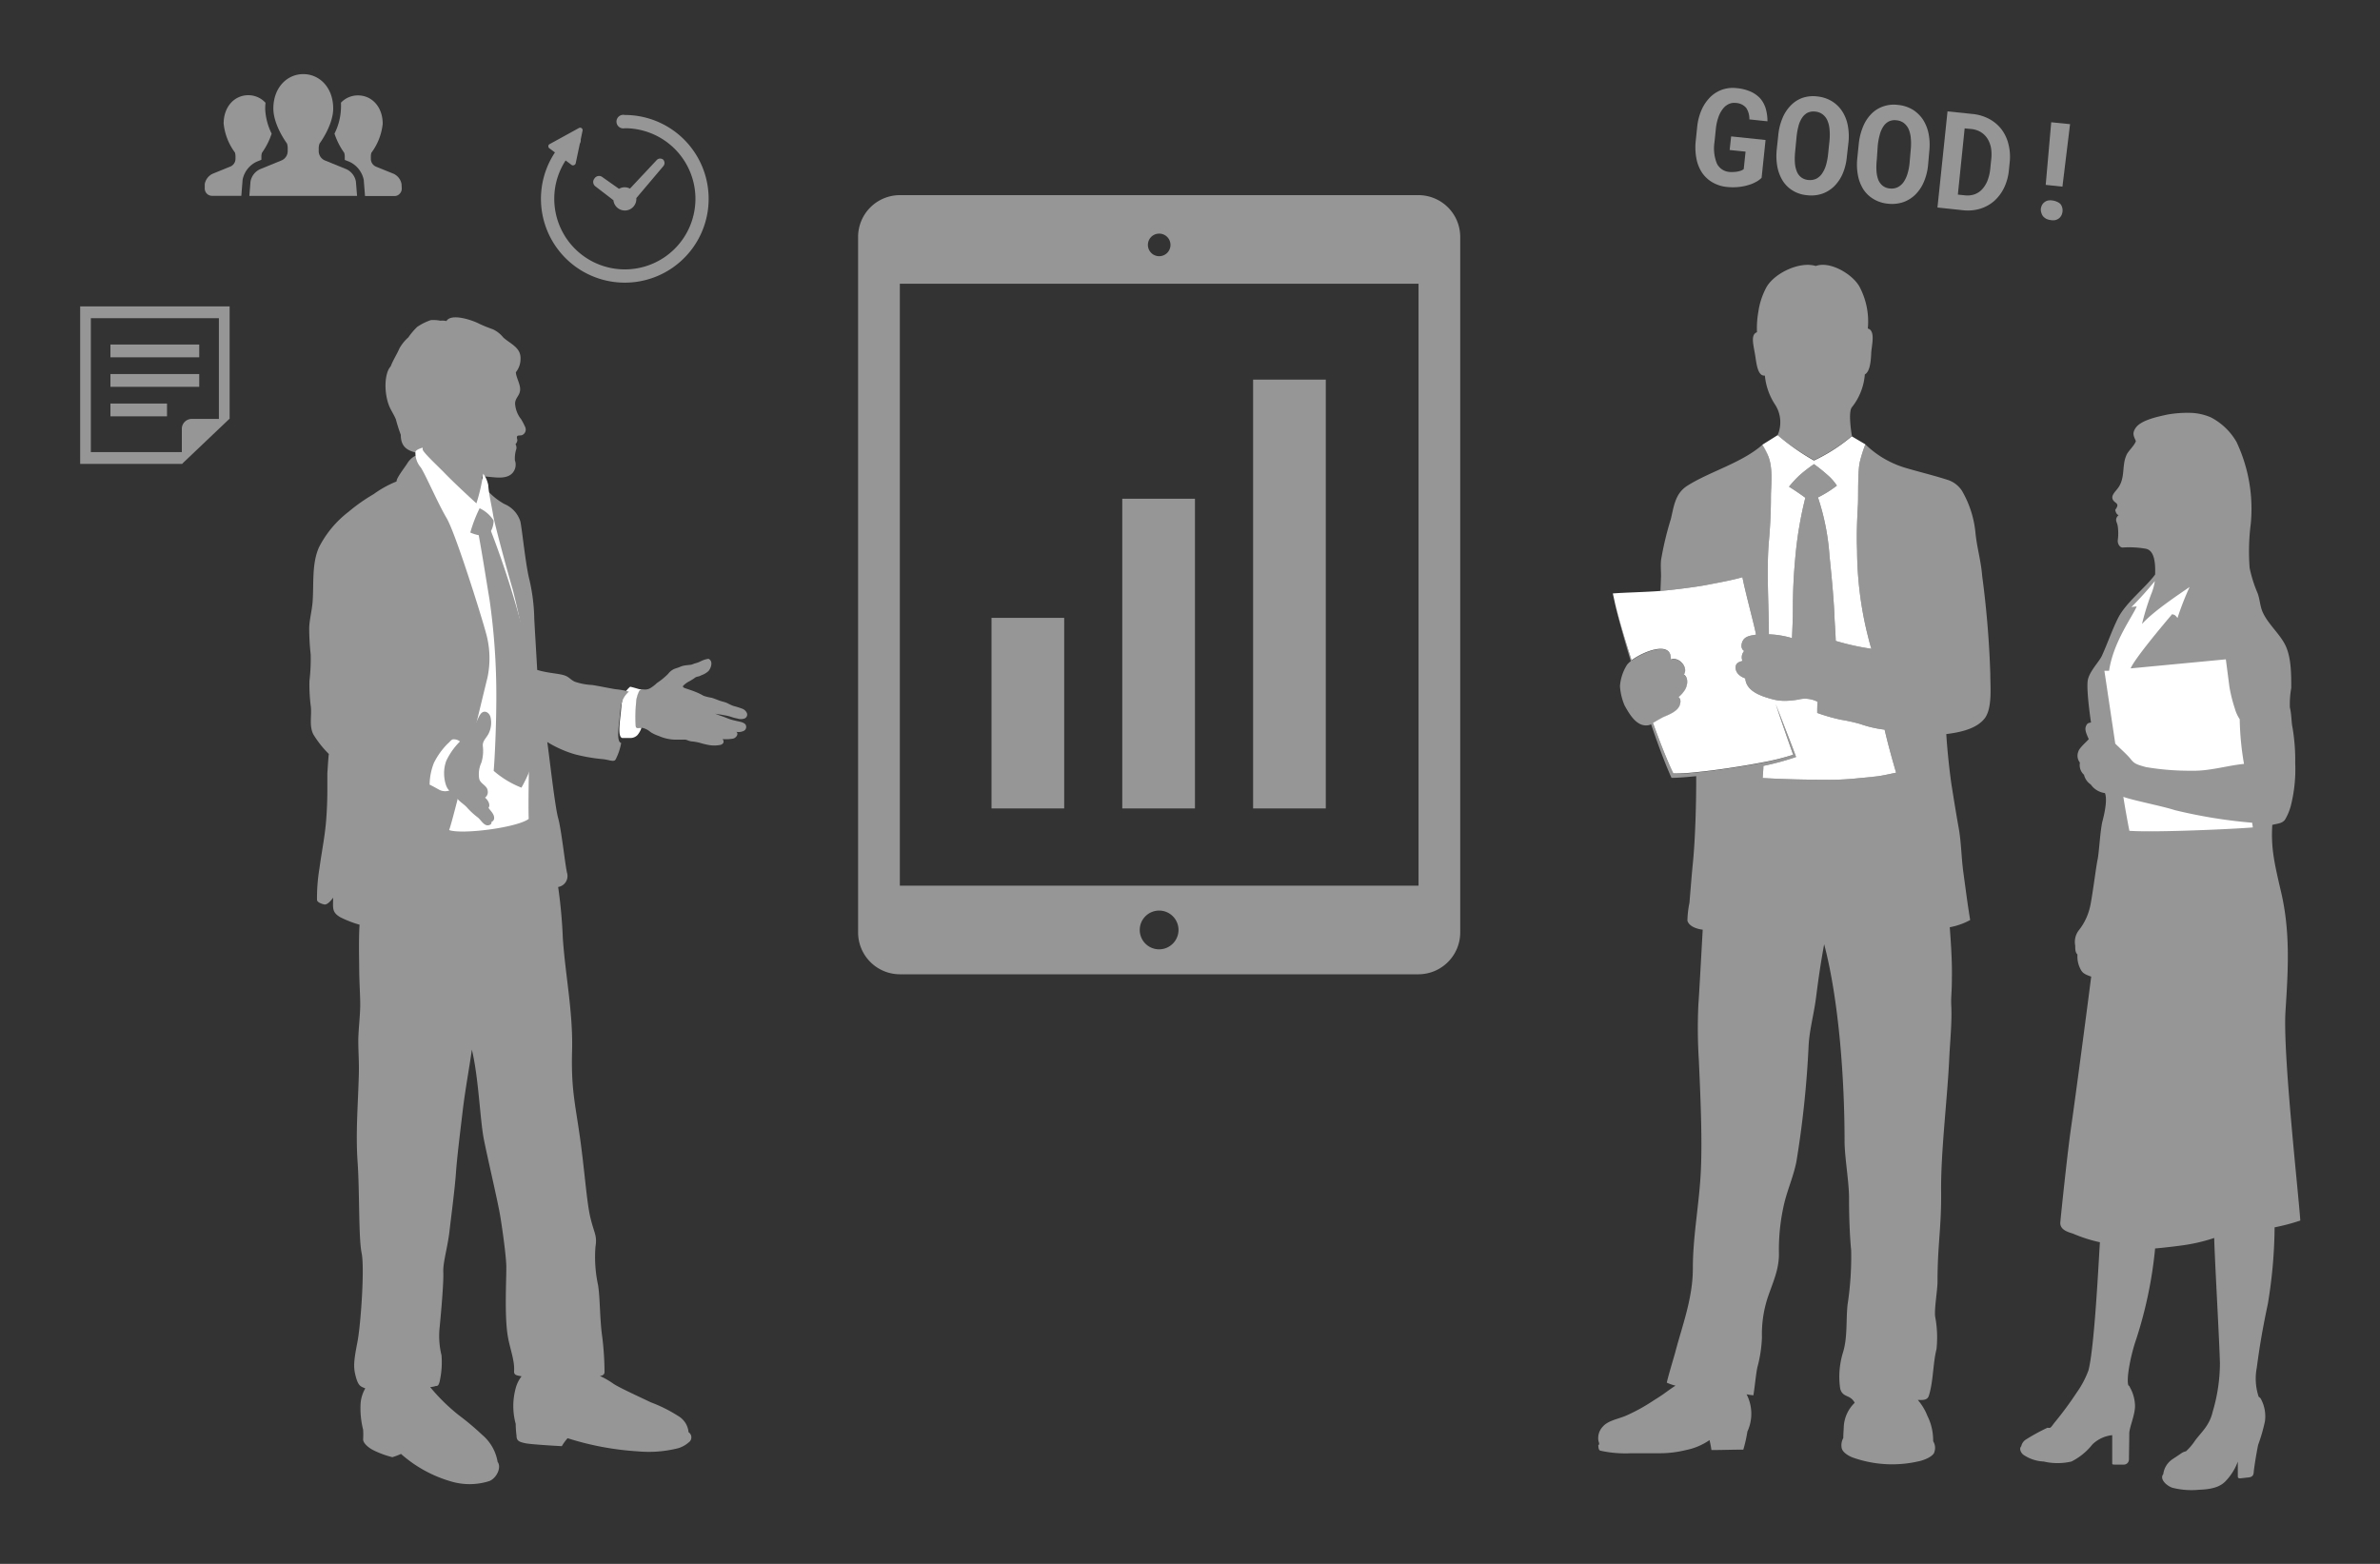
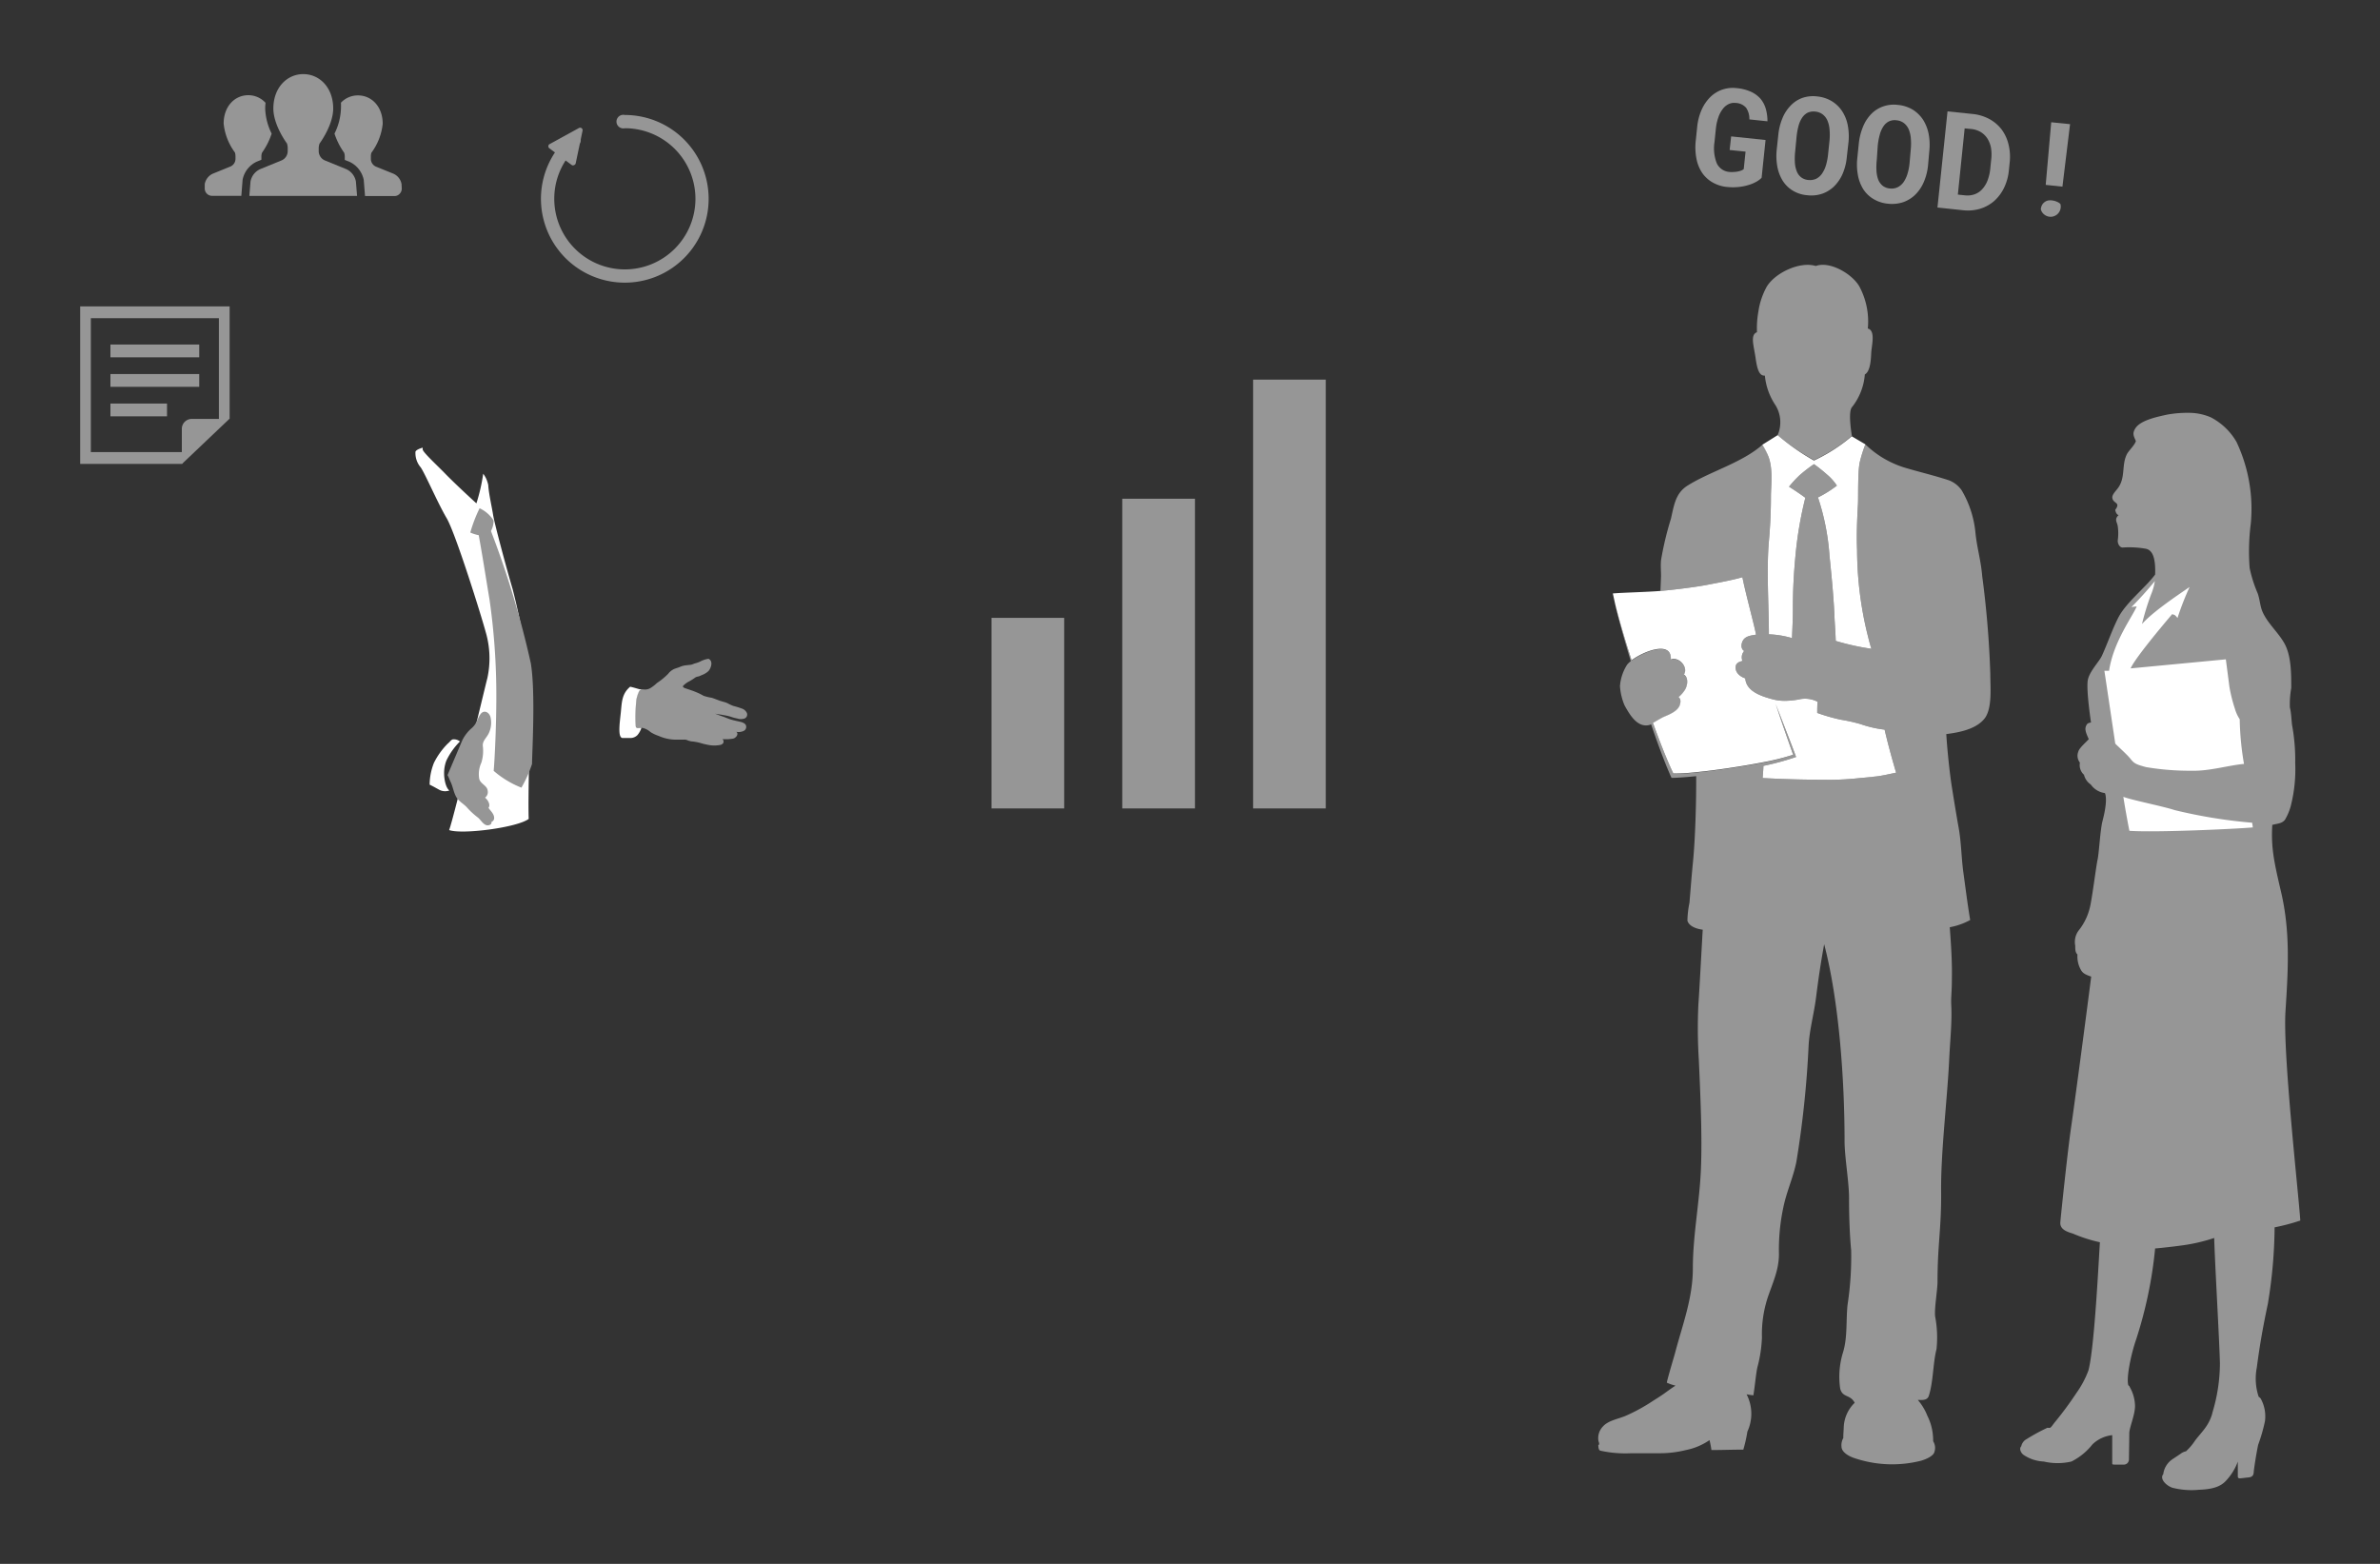
<svg xmlns="http://www.w3.org/2000/svg" viewBox="0 0 350 230">
  <rect x="0" y="0" width="350" height="230" fill="#333333" stroke="none" />
  <defs>
    <style>.cls-1{fill:none;}.cls-2{fill:#969696;}.cls-3{fill:#fff;}</style>
  </defs>
  <g id="レイヤー_2" data-name="レイヤー 2">
    <g id="レイヤー_2-2" data-name="レイヤー 2">
      <rect class="cls-1" width="350" height="230" />
      <path class="cls-2" d="M272.34,64.12c-.26-1.55-.46-3.67,0-4.23a8.8,8.8,0,0,0,1.9-4.82c.69-.38.88-1.67.94-3.15.05-1.08.68-3.31-.5-3.6a10.9,10.9,0,0,0-1.25-6.2c-1.07-1.86-4.35-3.76-6.4-3-2.34-.72-6,1-7.23,3.07a10.81,10.81,0,0,0-1.22,3.67,13.7,13.7,0,0,0-.2,3c-.38.13-.6.47-.6,1.11s.22,1.54.38,2.58c.2,1.4.45,2.78,1.38,2.69a9.4,9.4,0,0,0,1.55,4.34,4.77,4.77,0,0,1,.32,4.43,33.62,33.62,0,0,0,5.36,3.66A25.28,25.28,0,0,0,272.34,64.12Z" />
      <path class="cls-2" d="M235.07,211.94a2.45,2.45,0,0,1,.65-2.14c.82-.93,2.4-1.13,3.48-1.63a26.46,26.46,0,0,0,3.67-2c.53-.35,1.15-.72,1.72-1.12s1.17-.86,1.81-1.26a6.81,6.81,0,0,1-1.28-.44c.14-.77,1.07-3.82,1.23-4.43,1.05-4,2.61-8,2.6-12.42,0-4.85,1-9.73,1.19-14.65.2-4.69-.09-11.05-.31-15.93a74.68,74.68,0,0,1-.06-8.33c.08-.86.41-7,.63-10.86-.89-.11-2-.48-2.25-1.32a14.34,14.34,0,0,1,.3-2.64c.16-1.91.31-3.9.5-5.81.36-3.57.51-9.06.49-12.81-1.16.12-2.65.25-3.63.25-.87-1.91-1.94-4.75-3-7.87l-.26.1c-1.7.4-2.79-1.32-3.65-2.9a8.72,8.72,0,0,1-.67-2.82,6.83,6.83,0,0,1,1.06-3.17,3.27,3.27,0,0,1,.53-.5c-1.16-3.83-2.06-7.17-2.38-8.83.36,1.66,1.32,5,2.52,8.73,1.8-1.34,5.92-2.93,5.77-.11,1.22-.46,2.61,1.18,1.93,2.21.74.51.51,1.73.1,2.33a4.5,4.5,0,0,1-.9,1c.28.22.37.56.2,1.13-.29.94-1.59,1.44-2.32,1.75-.43.19-1.12.62-1.64.91,1.07,2.94,2.12,5.61,3,7.44a29.84,29.84,0,0,0,3.37-.2c2.42-.22,6.69-.84,9.86-1.46A34.42,34.42,0,0,0,263.7,111c-.81-2.29-1.71-4.85-2.57-7.47,1,2.61,2.16,5.51,3,7.8a40.24,40.24,0,0,1-4.81,1.31c0,.63-.07,1.13-.11,1.79,3.26.17,5.65.24,9.13.25a39.93,39.93,0,0,0,4.5-.18l3-.3c.76-.07,1.89-.33,3-.56-.62-2.11-1.25-4.4-1.69-6.33a16.69,16.69,0,0,1-3.59-.83,24.79,24.79,0,0,0-2.84-.63,26,26,0,0,1-3.48-1c0-.58,0-1,.05-1.64a4,4,0,0,0-2.81-.33,12.49,12.49,0,0,1-1.82.19,7,7,0,0,1-2-.23c-1.58-.43-3.87-1.13-4-3.07-.84-.29-1.51-.89-1.41-1.75.06-.53.58-.72,1-.81a1.4,1.4,0,0,1,.25-1.47c-.56-.32-.45-1.14-.14-1.61.42-.64,1.33-.68,1.88-.79-.22-1.28-1.64-6.47-2-8.45-1.54.45-3.74.84-5.28,1.14s-4.87.72-6.78.88c0,.25.07-1.7.09-2.15,0-.79-.08-1.59,0-2.38a46.53,46.53,0,0,1,1.45-6.07c.45-1.92.65-3.74,2.4-4.86,3.29-2.1,8.08-3.37,11.13-6.1A11.26,11.26,0,0,1,260,67c.79,1.85.43,4.45.43,6q0,3.31-.3,6.6c-.37,4.25,0,9.64,0,13.69a13.65,13.65,0,0,1,3.4.56c.06-1.48.12-2.68.13-4,0-3.2.12-5.46.43-8.64a56.13,56.13,0,0,1,1.4-8c-.62-.47-1.72-1.21-2.4-1.63a17,17,0,0,1,1.54-1.67,22.65,22.65,0,0,1,2.13-1.65,22.64,22.64,0,0,1,1.87,1.49,7.62,7.62,0,0,1,1.5,1.67,16.76,16.76,0,0,1-2.78,1.74,34.5,34.5,0,0,1,1.69,8.53c.3,3,.53,5.11.73,8.68,0,.8.16,2.54.19,3.89a36.47,36.47,0,0,0,5.25,1.16c-.26-.76-.48-1.75-.66-2.44a52.84,52.84,0,0,1-1.45-12.08c-.09-2.21,0-4.51.13-6.74.06-1.1-.06-5,.3-6.33a20.14,20.14,0,0,1,.79-2.48,14.25,14.25,0,0,0,5.8,3.43c1.78.54,4.51,1.2,6.49,1.86a4,4,0,0,1,1.89,1.5,15.13,15.13,0,0,1,2,6.12c.21,2.25.82,4.17,1,6.47a142.23,142.23,0,0,1,1.19,14.38c0,1.93.31,5-.8,6.51-1,1.3-2.85,2-5.67,2.34.13,2.33.53,6,.82,7.79.32,2,.64,4,1,6,.39,2.17.39,4.39.69,6.56s.62,4.72,1,7a10.08,10.08,0,0,1-3,1.06c.14,1.89.37,5,.31,7.57,0,2.11-.15,2.65-.09,3.92.13,2.47-.19,5.43-.3,7.89-.27,5.84-1.25,13.66-1.19,19.48.05,5.44-.53,7.78-.53,13.24,0,1.25-.49,4-.35,5.15a16.39,16.39,0,0,1,.2,4.81c-.52,2-.47,4.83-1.13,6.85-.23.72-1,.62-1.62.61a8.11,8.11,0,0,1,1.41,2.34,7.87,7.87,0,0,1,.8,2.74,9.35,9.35,0,0,1,.05,1,1.82,1.82,0,0,1,.18,1.57c-.13.65-1.49,1.18-2.08,1.32a17.33,17.33,0,0,1-9.64-.4c-.71-.22-1.9-.81-1.94-1.67a2.14,2.14,0,0,1,.26-1.29c0-.6.06-1.22.07-1.59a5.26,5.26,0,0,1,1.61-3.6c-.67-1.29-1.8-.69-2.14-2.12A12.13,12.13,0,0,1,271,199c.72-2.26.45-4.71.7-7.11a46.85,46.85,0,0,0,.53-8c-.22-2.25-.32-5.3-.31-7.66s-.67-6.12-.66-8.45c0-8.92-.81-20.58-3-28.91-.75,4.05-1.09,7.11-1.23,8.1-.31,2.3-.94,4.54-1.06,6.86a147.22,147.22,0,0,1-1.79,17c-.42,2.12-1.26,4-1.77,6.06a29.62,29.62,0,0,0-.8,7.53c0,2.29-.85,4.09-1.58,6.2a17.25,17.25,0,0,0-.92,6.08,19.62,19.62,0,0,1-.66,4.35c-.2.82-.4,3-.6,4.16a8.85,8.85,0,0,1-1-.15,6.23,6.23,0,0,1,.12,5.48,20.66,20.66,0,0,1-.6,2.66c-1.71,0-3,.06-4.69.06a13.7,13.7,0,0,0-.28-1.46,9.26,9.26,0,0,1-3.46,1.46,15.9,15.9,0,0,1-3.74.47c-1.43,0-2.89,0-4.31,0a17.1,17.1,0,0,1-4.56-.38c-.27-.11-.26-.52-.29-.81C235.27,212.44,235.14,212.17,235.07,211.94Z" />
      <path class="cls-3" d="M259.18,65.4A11.26,11.26,0,0,1,260,67c.79,1.85.43,4.45.43,6q0,3.31-.3,6.6c-.37,4.25,0,9.64,0,13.69a13.65,13.65,0,0,1,3.4.56c.06-1.48.12-2.68.13-4,0-3.2.12-5.46.43-8.64a56.13,56.13,0,0,1,1.4-8c-.62-.47-1.72-1.21-2.4-1.63a17,17,0,0,1,1.54-1.67,22.65,22.65,0,0,1,2.13-1.65,22.64,22.64,0,0,1,1.87,1.49,7.62,7.62,0,0,1,1.5,1.67,16.76,16.76,0,0,1-2.78,1.74,34.5,34.5,0,0,1,1.69,8.53c.3,3,.53,5.11.73,8.68,0,.8.16,2.54.19,3.89a36.47,36.47,0,0,0,5.25,1.16c-.26-.76-.48-1.75-.66-2.44a52.84,52.84,0,0,1-1.45-12.08c-.09-2.21,0-4.51.13-6.74.06-1.1-.06-5,.3-6.33a20.14,20.14,0,0,1,.79-2.48l-2-1.18a25.28,25.28,0,0,1-5.56,3.56A33.62,33.62,0,0,1,261.42,64Z" />
      <path class="cls-3" d="M237.42,88.37c.36,1.66,1.32,5,2.52,8.73,1.8-1.34,5.92-2.93,5.77-.11,1.22-.46,2.61,1.18,1.93,2.21.74.51.51,1.73.1,2.33a4.5,4.5,0,0,1-.9,1c.28.22.37.56.2,1.13-.29.94-1.59,1.44-2.32,1.75-.43.19-1.12.62-1.64.91,1.07,2.94,2.12,5.61,3,7.44a29.84,29.84,0,0,0,3.37-.2c2.42-.22,6.69-.84,9.86-1.46A34.42,34.42,0,0,0,263.7,111c-.81-2.29-1.71-4.85-2.57-7.47,1,2.61,2.16,5.51,3,7.8a40.24,40.24,0,0,1-4.81,1.31c0,.63-.07,1.13-.11,1.79,3.26.17,5.65.24,9.13.25a39.93,39.93,0,0,0,4.5-.18l3-.3c.76-.07,1.89-.33,3-.56-.62-2.11-1.25-4.4-1.69-6.33a16.69,16.69,0,0,1-3.59-.83,24.79,24.79,0,0,0-2.84-.63,26,26,0,0,1-3.48-1c0-.58,0-1,.05-1.64a4,4,0,0,0-2.81-.33,12.49,12.49,0,0,1-1.82.19,7,7,0,0,1-2-.23c-1.58-.43-3.87-1.13-4-3.07-.84-.29-1.51-.89-1.41-1.75.06-.53.58-.72,1-.81a1.4,1.4,0,0,1,.25-1.47c-.56-.32-.45-1.14-.14-1.61.42-.64,1.33-.68,1.88-.79-.22-1.28-1.64-6.47-2-8.45-1.54.45-3.74.84-5.28,1.14s-4.87.72-6.78.88-5.47.24-7,.37Z" />
      <path class="cls-2" d="M308.81,182.7c-.18,2.68-.79,15.42-1.68,18.83a14,14,0,0,1-1.74,3.29,51.2,51.2,0,0,1-3.29,4.45c-.58.77-.52.77-1,.71a28.55,28.55,0,0,0-3.29,1.81,1.6,1.6,0,0,0-.57.92c-.33.32-.08.93.31,1.24a5.78,5.78,0,0,0,3,1,9,9,0,0,0,4.07,0,9.13,9.13,0,0,0,3.09-2.52,4.94,4.94,0,0,1,2.91-1.36v4.16c0,.17.13.17.45.17h1.17a.76.76,0,0,0,.84-.75c0-.45.05-2.93.05-3.83s.91-2.84.84-4.2a5.82,5.82,0,0,0-.75-2.59.5.5,0,0,0-.23-.29c-.33-1.1.41-4.62,1.13-6.69a62.45,62.45,0,0,0,2.81-13.44c.86-.06,2.9-.3,3.69-.41a25.74,25.74,0,0,0,5-1.13c.06,3,.78,15.37.84,18.48a25.23,25.23,0,0,1-1.07,7.09c-.48,2.1-1.8,3.11-2.64,4.31a8.15,8.15,0,0,1-1.29,1.5,1.73,1.73,0,0,0-.64.26c-.53.37-1,.67-1.31.88a3.09,3.09,0,0,0-1.38,2.21c-.56.67.36,1.65,1.32,2a11.39,11.39,0,0,0,3.95.3c1.86-.06,3.05-.42,3.83-1.2a8.21,8.21,0,0,0,1.86-2.94v2.19c0,.2.12.27.3.27s.66-.07,1.25-.13.76-.31.79-.79.41-2.91.65-4a25.19,25.19,0,0,0,1-3.47,5.38,5.38,0,0,0-.53-3.16.83.83,0,0,0-.39-.44,8.45,8.45,0,0,1-.28-4.28c.36-2.73.78-5.4,1.62-9.35a71.12,71.12,0,0,0,1-11.29,32.08,32.08,0,0,0,3.78-1c-.27-4.12-2.58-24.51-2.18-30.75s.73-11.74-.67-17.67c-1.06-4.52-1.46-6.51-1.27-9.77.7-.2,1.4-.17,1.86-.75a8.06,8.06,0,0,0,.85-2,21.81,21.81,0,0,0,.66-6.37,26.82,26.82,0,0,0-.18-3.65c-.06-.61-.15-1.18-.26-1.79s-.12-1.86-.34-2.7a13.39,13.39,0,0,1,.2-2.88c0-2,0-4.35-.79-6.12s-2.61-3.21-3.43-5.07c-.37-.85-.4-1.85-.72-2.73a19.42,19.42,0,0,1-1.18-3.72A32,32,0,0,1,331,77a23.05,23.05,0,0,0-2.1-12,9.28,9.28,0,0,0-3.8-3.63,8.14,8.14,0,0,0-2.93-.65,17,17,0,0,0-3.43.25c-1.36.3-3.92.8-4.7,2-.5.79-.28,1.11.06,1.9-.18.61-1,1.34-1.32,1.92-.79,1.59-.21,3.28-1.19,4.81-.38.6-1.08,1.14-.94,1.71.19.79,1.25.56.41,1.68.09.44.3.78.52.74-.72.71-.23,1-.14,1.7a7.44,7.44,0,0,1,0,2c-.07.48.28,1.16.78,1.09a14.21,14.21,0,0,1,3.32.18c1.36.24,1.44,2.29,1.39,3.8-1.49,2-4.3,4.13-5.44,6.38-.91,1.81-1.59,3.83-2.39,5.57-.4.87-1.8,2.26-2.06,3.52s.33,5.42.46,6.28c-.36.1-.56.06-.76.6s.16,1.23.43,1.86c-.33.39-1.4,1.29-1.53,1.82a1.62,1.62,0,0,0,.23,1.63,1.92,1.92,0,0,0,.6,1.79,2.4,2.4,0,0,0,1,1.43,3,3,0,0,0,2.08,1.26c.36.89,0,2.75-.35,4.08s-.51,4.7-.73,5.69-.85,6.07-1.16,7.15a8.57,8.57,0,0,1-1.61,3.27,2.8,2.8,0,0,0-.52,2.24c0,.53,0,1,.33,1.31a4,4,0,0,0,.37,2c.29.6.48.86,1.65,1.25-.77,6.06-2.42,18.49-2.95,22.12s-1.5,12.93-1.59,14,1,1.42,1.86,1.68A21.68,21.68,0,0,0,308.81,182.7Z" />
      <path class="cls-3" d="M330,112.35c-2.26.2-5.08,1.07-7.64,1a38.48,38.48,0,0,1-6.77-.53c-1.47-.4-1.73-.53-2.26-1.19s-1.46-1.47-2.26-2.26l-1.6-10.72.69,0c.63-4.27,3.47-8,4.06-9.46a5.54,5.54,0,0,0-.78.1,50.31,50.31,0,0,0,3.45-3.83,8.35,8.35,0,0,1-.57,2A38.72,38.72,0,0,0,315,91.77c1.72-1.92,5.58-4.45,7-5.44a42,42,0,0,0-1.78,4.56c-.54-.72-.66-.4-.76-.59-1.58,1.85-5.55,6.6-6.13,8l14-1.33.53,4.07a22.43,22.43,0,0,0,.8,3.19,5.57,5.57,0,0,0,.71,1.55A42.29,42.29,0,0,0,330,112.35Z" />
      <path class="cls-3" d="M331.2,121a74.11,74.11,0,0,1-11.41-1.86c-1.6-.54-6.47-1.51-7.53-1.95.09.71.71,4.2.89,5,3.89.27,15.67-.28,18.15-.5Z" />
      <path class="cls-2" d="M93.82,107a4,4,0,0,1,.85.1,2.75,2.75,0,0,1,1,.57,5.18,5.18,0,0,0,1.19.56,6.27,6.27,0,0,0,2.37.55c.44,0,.9,0,1.34,0a1,1,0,0,1,.5.08,3.08,3.08,0,0,0,.57.17,8.17,8.17,0,0,1,1.22.2,11.24,11.24,0,0,0,1.33.33,4.53,4.53,0,0,0,1.71,0,.68.68,0,0,0,.47-.3.52.52,0,0,0-.12-.56,6.18,6.18,0,0,0,1.55-.07c.47-.1.88-.72.48-1a1.76,1.76,0,0,0,1.16-.17.66.66,0,0,0,.23-.84c-.14-.28-.59-.42-.87-.48s-.79-.17-1.19-.28-.79-.29-1.2-.44-.89-.29-1.25-.47c.35.11.82.12,1.27.23a7.17,7.17,0,0,1,1,.22,6.14,6.14,0,0,0,1,.27,1.67,1.67,0,0,0,1.06,0,.62.62,0,0,0,.34-.82,1.23,1.23,0,0,0-.73-.64,13.15,13.15,0,0,0-1.26-.39,6.72,6.72,0,0,1-.86-.4c-.4-.18-.75-.23-1.17-.38s-.77-.3-1.16-.42a6.67,6.67,0,0,1-1.19-.29,8.14,8.14,0,0,0-1.15-.56c-.35-.15-.81-.3-1.16-.42s-1-.26-.58-.59a3.37,3.37,0,0,1,.82-.57,8.38,8.38,0,0,0,.89-.57,1.59,1.59,0,0,1,.47-.14c.2-.06.36-.16.55-.23a2.85,2.85,0,0,0,.89-.56c.37-.42.74-1.47,0-1.8a3.62,3.62,0,0,0-1.19.39,4.09,4.09,0,0,1-.89.31,3.47,3.47,0,0,1-.45.17l-.71.08a3.14,3.14,0,0,0-1,.26c-.32.14-.74.22-1,.39a2.25,2.25,0,0,0-.69.61,10.23,10.23,0,0,1-1.65,1.35,5.44,5.44,0,0,1-1,.77,1.57,1.57,0,0,1-.74.19c-.17,0-.78-.09-.84,0a4.48,4.48,0,0,0-.5,1.69,26.45,26.45,0,0,0-.06,3.5C93.49,106.93,93.51,107,93.82,107Z" />
      <path class="cls-3" d="M92.67,101c-1.19,1-1.22,2.18-1.36,3.64s-.52,3.77.21,3.9c.27,0,1,0,1.23,0a1.45,1.45,0,0,0,1-.44,3.08,3.08,0,0,0,.58-1.06,4,4,0,0,0-.49,0c-.31,0-.33-.08-.35-.31a26.45,26.45,0,0,1,.06-3.5,4.48,4.48,0,0,1,.5-1.69s.1-.05.21-.05-.1-.1-.24-.13S93,101.05,92.67,101Z" />
-       <path class="cls-2" d="M64.64,195.34c.21-2.09.62-6.74.55-8.21s.65-3.7.92-6.13c.24-2.13.77-6.08.94-8.49s.63-6.06,1-9.19,1-6.44,1.34-8.95c1,4.12,1.2,10.31,1.76,13.16s2.07,9.19,2.43,11.41.8,5.48.87,7.06-.33,7.54.26,10.71c.3,1.67,1,3.45.89,4.94-.05.62.44.63,1.1.77a4.81,4.81,0,0,0-.86,1.74,9.94,9.94,0,0,0,0,5.26,13.92,13.92,0,0,0,.12,1.73c0,.75.37.9,1.24,1.1s5.42.44,5.42.44a7.2,7.2,0,0,1,.85-1.17,42.57,42.57,0,0,0,10.3,1.93,17.55,17.55,0,0,0,6-.47,4.08,4.08,0,0,0,1.49-.83.9.9,0,0,0,0-1.51,3.09,3.09,0,0,0-1.53-2.39,21.29,21.29,0,0,0-4-2c-2.1-1-4.67-2.17-5.52-2.74a12.14,12.14,0,0,0-2-1.15s.61,0,.69-.49a43,43,0,0,0-.33-5.21c-.39-2.74-.3-5.65-.62-7.66a19.54,19.54,0,0,1-.38-5.63c.26-1.67-.16-1.89-.73-4.22s-.86-7-1.57-12-1.29-7-1.14-12.64-1-11.14-1.36-16.51a73.07,73.07,0,0,0-.69-7.55,1.63,1.63,0,0,0,1.31-2.07c-.28-1.16-.83-6.37-1.31-8.07s-1.33-9.38-1.6-11.18a16.87,16.87,0,0,0,4,1.79,25.6,25.6,0,0,0,4.29.74c.94.13,1.56.46,1.78,0a8.43,8.43,0,0,0,.8-2.4c-.73-.12-.36-2.43-.21-3.89s.17-2.63,1.35-3.65a11.62,11.62,0,0,0-2-.36c-.84-.13-2.51-.49-3.45-.62a9.1,9.1,0,0,1-2.51-.48c-.73-.34-.82-.76-1.76-1s-2.2-.27-3.77-.73c-.07-1.37-.36-6.11-.43-7.48a27.55,27.55,0,0,0-.69-5.69c-.58-2.22-1.07-7.28-1.35-8.65a4.12,4.12,0,0,0-2.35-2.58,9.64,9.64,0,0,1-2.57-2.07,5.28,5.28,0,0,0-.3-.9,4,4,0,0,0-.44-.75,2.9,2.9,0,0,1,.07-.34c1.44,0,3.33.59,4.38-.45a1.86,1.86,0,0,0,.4-1.92A4.57,4.57,0,0,1,75.94,66a1,1,0,0,0-.13-.66,1.2,1.2,0,0,0,.26-.5c.06-.21-.15-.43,0-.71.07-.11.5-.06.69-.13a.89.89,0,0,0,.49-1.16,9.62,9.62,0,0,0-.62-1.19,4.06,4.06,0,0,1-.88-2.27c0-1,.89-1.22.72-2.43-.11-.74-.57-1.51-.61-2.2a3.15,3.15,0,0,0,.69-2c.06-1.67-1.57-2.21-2.55-3.13a4.24,4.24,0,0,0-1.54-1.2,20.81,20.81,0,0,1-2-.81c-.93-.5-4.1-1.6-4.81-.39a2.55,2.55,0,0,0-.88-.05,5.3,5.3,0,0,0-1.42-.09,8.34,8.34,0,0,0-2,1,9.94,9.94,0,0,0-1.3,1.54,6.18,6.18,0,0,0-1.31,1.62c-.39.9-.93,1.71-1.29,2.65-.93,1-1,3.83-.23,5.79.26.64.74,1.35,1,2a22.85,22.85,0,0,0,.72,2.27c0,2,1.22,2.46,3,2.78a6.89,6.89,0,0,0-1.06.41,3.08,3.08,0,0,0-.93.92c-.34.58-1.71,2.29-1.63,2.75a15.34,15.34,0,0,0-3.38,1.87,25.72,25.72,0,0,0-3.68,2.59,15.34,15.34,0,0,0-4.37,5.26c-1.06,2.45-.72,5.3-.92,8-.1,1.29-.45,2.5-.5,3.81a37.42,37.42,0,0,0,.22,3.93,27.64,27.64,0,0,1-.18,3.85,24.37,24.37,0,0,0,.21,3.87c.12,1.42-.26,2.76.35,4a15.07,15.07,0,0,0,2.29,2.9c-.08.49-.18,2.33-.22,2.83,0,.7,0,1.77,0,2.45,0,1.44-.06,2.89-.16,4.28-.2,2.62-.66,4.7-1,7.25a26.19,26.19,0,0,0-.36,4.64c0,.35.65.59,1.07.68s1-.57,1.3-1c0,1.5-.22,2.1,1,2.85A16,16,0,0,0,52.88,136c-.1,1.2-.1,3.42-.06,5.89,0,2.75.19,4.78.15,6.26s-.24,3.16-.28,4.7c0,2.12.13,3.12.08,5.17-.13,4.71-.48,8.63-.18,12.9s.13,11.14.59,13.36-.13,10.58-.61,13.06-.63,3.54-.33,4.79c.41,1.73.75,1.76,1.48,2.06a5.11,5.11,0,0,0-.7,2.4,12.79,12.79,0,0,0,.38,3.67,11.22,11.22,0,0,1,0,1.43c0,.62.94,1.33,1.56,1.62a13.69,13.69,0,0,0,2.74,1,9.55,9.55,0,0,0,1.27-.48,19.07,19.07,0,0,0,7.37,4.05,9.54,9.54,0,0,0,5.63-.06c1.07-.44,1.81-2,1.21-2.82a6.63,6.63,0,0,0-2.3-4,38,38,0,0,0-3.39-2.85A28,28,0,0,1,63.26,204a3.43,3.43,0,0,0,.84-.16c.22,0,.45,0,.61-.93a12.86,12.86,0,0,0,.22-3.58A12,12,0,0,1,64.64,195.34Z" />
      <path class="cls-3" d="M67.64,109.05a10.16,10.16,0,0,0-2,2.82,5.12,5.12,0,0,0-.33,1.93c0,.63.19,2,.77,2.46a1.87,1.87,0,0,1-1.58-.16c-.46-.25-.89-.5-1.32-.7a8.83,8.83,0,0,1,.64-3.22,10.84,10.84,0,0,1,2-2.79c.37-.3.49-.57.77-.65A1.42,1.42,0,0,1,67.64,109.05Z" />
      <path class="cls-1" d="M61.1,66.42a3.23,3.23,0,0,0,.78,2.33c.71,1.07,2.49,5.21,3.8,7.45S70.77,90.52,71.44,93a13.72,13.72,0,0,1,.24,6.74c-.46,1.77-4.83,20.2-5.63,22.39,1.88.68,10-.35,11.7-1.64-.15-4.29.37-17.64.12-20.38a101.64,101.64,0,0,0-2.48-13.41c-1-3.28-2.69-9.74-2.87-10.9s-.65-3.17-.72-4.43" />
      <path class="cls-3" d="M61.1,66.42c.13-.29.76-.5,1.06-.58l0,.27c.06.44,2.19,2.39,3.32,3.56s3.35,3.24,4.58,4.36a26.69,26.69,0,0,0,1-4.36,4.24,4.24,0,0,1,.45.75,5.23,5.23,0,0,1,.29.9c.07,1.26.54,3.27.72,4.43s1.9,7.62,2.87,10.9a101.64,101.64,0,0,1,2.48,13.41c.25,2.74-.27,16.09-.12,20.38-1.73,1.29-9.82,2.32-11.7,1.64.8-2.19,5.17-20.62,5.63-22.39A13.72,13.72,0,0,0,71.44,93C70.77,90.52,67,78.44,65.68,76.2s-3.09-6.38-3.8-7.45A3.23,3.23,0,0,1,61.1,66.42Z" />
      <path class="cls-2" d="M70.53,74.75a21.13,21.13,0,0,0-1.37,3.57,5.41,5.41,0,0,0,1.24.39c.55,3,1,5.93,1.59,9.48a99.15,99.15,0,0,1,1,14.31c0,4.26-.24,9.19-.39,10.87a14,14,0,0,0,4.08,2.47,18.9,18.9,0,0,0,1.56-3.48c0-1.52.54-10.54-.18-14.82A136.62,136.62,0,0,0,72.2,78.1a3.27,3.27,0,0,0,.39-1.55A4.88,4.88,0,0,0,70.53,74.75Z" />
      <path class="cls-2" d="M65.81,114c.19.3.29.67.46,1,.34.71.43,1.53.83,2.22s1.12,1,1.62,1.59a11.1,11.1,0,0,0,1.59,1.45c.52.45,1,1.48,1.82,1a.37.37,0,0,0,.14-.38.61.61,0,0,0,.37-.37c.18-.72-.54-1.26-.8-1.7.3-.39,0-1.08-.51-1.5a1,1,0,0,0,.39-1c-.06-.8-1.08-1-1.25-1.79a4.07,4.07,0,0,1,.32-2.36A5.81,5.81,0,0,0,71,109.7c-.05-.74.52-1.15.85-1.8a3.58,3.58,0,0,0,.27-2.48c-.23-.73-1-1.06-1.48-.36s-.52,1.36-1.24,2A5.77,5.77,0,0,0,68,108.84Z" />
-       <path class="cls-2" d="M208.61,28.7H132.33a6.15,6.15,0,0,0-6.14,6.13V137.15a6.16,6.16,0,0,0,6.14,6.14h76.28a6.16,6.16,0,0,0,6.13-6.14V34.83A6.15,6.15,0,0,0,208.61,28.7Zm-38.14,5.66A1.66,1.66,0,1,1,168.81,36,1.65,1.65,0,0,1,170.47,34.36Zm0,105.26a2.85,2.85,0,1,1,2.84-2.85A2.86,2.86,0,0,1,170.47,139.62Zm38.14-9.36H132.33V41.73h76.28v88.53Z" />
      <rect class="cls-2" x="145.81" y="90.87" width="10.69" height="28.03" />
      <rect class="cls-2" x="165.04" y="73.35" width="10.69" height="45.55" />
      <rect class="cls-2" x="184.28" y="55.83" width="10.69" height="63.07" />
      <path class="cls-2" d="M259.06,26.15a3.43,3.43,0,0,1-.78.58,5.3,5.3,0,0,1-1.15.48,7.44,7.44,0,0,1-1.45.29,8.6,8.6,0,0,1-1.68,0,5.28,5.28,0,0,1-2.13-.66,4.69,4.69,0,0,1-1.54-1.4,5.61,5.61,0,0,1-.85-2.09,8.83,8.83,0,0,1-.1-2.7l.2-1.92a8.32,8.32,0,0,1,.67-2.61,6.1,6.1,0,0,1,1.3-1.88,4.72,4.72,0,0,1,1.76-1.07,4.81,4.81,0,0,1,2.08-.21,6.55,6.55,0,0,1,2.05.51,4.29,4.29,0,0,1,1.41,1,4,4,0,0,1,.81,1.48,6.59,6.59,0,0,1,.26,1.89l-2.66-.28a2.9,2.9,0,0,0-.48-1.71,2.13,2.13,0,0,0-1.55-.71,1.89,1.89,0,0,0-1,.16,2.36,2.36,0,0,0-.86.7,4.19,4.19,0,0,0-.66,1.23,7.25,7.25,0,0,0-.38,1.74l-.2,1.94a6,6,0,0,0,.34,3.11,2.23,2.23,0,0,0,1.88,1.27,3.43,3.43,0,0,0,.64,0,3.53,3.53,0,0,0,.59-.07,3.09,3.09,0,0,0,.51-.15,1.33,1.33,0,0,0,.34-.2l.27-2.57-2.34-.24.22-2,5.06.53Z" />
      <path class="cls-2" d="M271.6,23A8.22,8.22,0,0,1,271,25.5a5.93,5.93,0,0,1-1.24,1.87A4.82,4.82,0,0,1,268,28.48a5,5,0,0,1-2.25.23,4.83,4.83,0,0,1-2.13-.69,4.56,4.56,0,0,1-1.47-1.46,6.1,6.1,0,0,1-.78-2.07,8.87,8.87,0,0,1-.08-2.54l.22-2.06a8.6,8.6,0,0,1,.6-2.47,5.84,5.84,0,0,1,1.2-1.87A4.52,4.52,0,0,1,265,14.42a4.87,4.87,0,0,1,2.22-.24,5.15,5.15,0,0,1,2.16.7,4.85,4.85,0,0,1,1.52,1.47,5.75,5.75,0,0,1,.83,2.08,8.57,8.57,0,0,1,.1,2.55Zm-2.55-2.36a8.79,8.79,0,0,0,0-1.61,4.07,4.07,0,0,0-.31-1.3,2.31,2.31,0,0,0-.69-.9,2.12,2.12,0,0,0-1.11-.42,2.09,2.09,0,0,0-1.14.18,2.28,2.28,0,0,0-.8.75,4.09,4.09,0,0,0-.52,1.21,10.14,10.14,0,0,0-.28,1.58L264,22.24a9.74,9.74,0,0,0-.05,1.6,4.16,4.16,0,0,0,.26,1.3,2.07,2.07,0,0,0,.63.91,2,2,0,0,0,1.08.42,2.23,2.23,0,0,0,1.17-.18,2.34,2.34,0,0,0,.85-.75,4.32,4.32,0,0,0,.58-1.22,8.73,8.73,0,0,0,.31-1.57Z" />
      <path class="cls-2" d="M283.54,24.28a8.22,8.22,0,0,1-.62,2.47,5.77,5.77,0,0,1-1.24,1.86,4.8,4.8,0,0,1-1.79,1.12,5.22,5.22,0,0,1-2.25.23,5.05,5.05,0,0,1-2.13-.69A4.56,4.56,0,0,1,274,27.81a5.9,5.9,0,0,1-.78-2.07,8.53,8.53,0,0,1-.08-2.54l.21-2.06a8.86,8.86,0,0,1,.61-2.47,5.82,5.82,0,0,1,1.19-1.87,4.48,4.48,0,0,1,1.74-1.13,4.74,4.74,0,0,1,2.22-.24,5.14,5.14,0,0,1,2.16.69,5,5,0,0,1,1.52,1.47,6.06,6.06,0,0,1,.83,2.09,8.52,8.52,0,0,1,.1,2.54ZM281,21.91a8.67,8.67,0,0,0,0-1.6,4.35,4.35,0,0,0-.31-1.3,2.41,2.41,0,0,0-.69-.9,2.12,2.12,0,0,0-1.11-.42,2,2,0,0,0-1.14.18,2.12,2.12,0,0,0-.8.75,4.09,4.09,0,0,0-.52,1.21,9.9,9.9,0,0,0-.29,1.58L276,23.49a9.65,9.65,0,0,0-.05,1.59,4.55,4.55,0,0,0,.25,1.31,2.24,2.24,0,0,0,.64.91,2,2,0,0,0,1.08.42,2.08,2.08,0,0,0,1.16-.19,2.36,2.36,0,0,0,.86-.75,4.39,4.39,0,0,0,.57-1.21,7.9,7.9,0,0,0,.31-1.58Z" />
      <path class="cls-2" d="M284.92,30.52l1.48-14.14,3.66.38a6.59,6.59,0,0,1,2.5.75,5.67,5.67,0,0,1,1.81,1.55,6,6,0,0,1,1,2.18,7.58,7.58,0,0,1,.17,2.67l-.12,1.17a7.52,7.52,0,0,1-.72,2.57,6.24,6.24,0,0,1-1.45,1.92,5.71,5.71,0,0,1-2.05,1.13,6.35,6.35,0,0,1-2.52.22Zm4-11.64-1,9.74,1.05.11a3.21,3.21,0,0,0,1.4-.15,2.78,2.78,0,0,0,1.12-.74,4.15,4.15,0,0,0,.79-1.28,6.76,6.76,0,0,0,.41-1.78l.12-1.18a6.41,6.41,0,0,0,0-1.76,4,4,0,0,0-.51-1.41,3.09,3.09,0,0,0-1-1,3.35,3.35,0,0,0-1.44-.46Z" />
-       <path class="cls-2" d="M300.12,30.78a1.61,1.61,0,0,1,.16-.59,1.36,1.36,0,0,1,.89-.7,1.87,1.87,0,0,1,.68,0,2,2,0,0,1,.63.18A1.46,1.46,0,0,1,303,30a1.37,1.37,0,0,1,.26.51,1.5,1.5,0,0,1,.05.6,1.62,1.62,0,0,1-.17.58,1.36,1.36,0,0,1-.36.43,1.53,1.53,0,0,1-.53.25,1.78,1.78,0,0,1-.66,0,2,2,0,0,1-.65-.18,1.72,1.72,0,0,1-.47-.36,1.33,1.33,0,0,1-.26-.5A1.46,1.46,0,0,1,300.12,30.78Zm3.18-3.33-2.46-.26.81-9.21,2.77.28Z" />
+       <path class="cls-2" d="M300.12,30.78a1.61,1.61,0,0,1,.16-.59,1.36,1.36,0,0,1,.89-.7,1.87,1.87,0,0,1,.68,0,2,2,0,0,1,.63.18A1.46,1.46,0,0,1,303,30A1.46,1.46,0,0,1,300.12,30.78Zm3.18-3.33-2.46-.26.81-9.21,2.77.28Z" />
      <path class="cls-2" d="M38.44,23.5a.68.68,0,0,1,0-.14V23a1.61,1.61,0,0,1,.09-.54,10.42,10.42,0,0,0,1.42-2.81A8.9,8.9,0,0,1,39,16a8.49,8.49,0,0,1,.05-.88A3.43,3.43,0,0,0,36.52,14c-2,0-3.63,1.64-3.63,4.18a8.61,8.61,0,0,0,1.66,4.25,1.91,1.91,0,0,1,.08.54v.38a1.23,1.23,0,0,1-.72,1.13l-2.63,1.07a2.1,2.1,0,0,0-1.17,1.51l0,.58a1.09,1.09,0,0,0,.28.81,1.08,1.08,0,0,0,.8.35h4.3l.18-2.26v-.06a3.71,3.71,0,0,1,2.1-2.71Z" />
      <path class="cls-2" d="M59.05,27.07a2.07,2.07,0,0,0-1.16-1.51l-2.64-1.07a1.24,1.24,0,0,1-.71-1.13V23a1.61,1.61,0,0,1,.08-.54,8.61,8.61,0,0,0,1.66-4.25c0-2.54-1.63-4.18-3.64-4.18a3.42,3.42,0,0,0-2.5,1.07,8.49,8.49,0,0,1,0,.88,8.9,8.9,0,0,1-.95,3.67,10.42,10.42,0,0,0,1.42,2.81,1.61,1.61,0,0,1,.09.54v.38a.68.68,0,0,1,0,.14l.66.26a3.76,3.76,0,0,1,2.14,2.72v.07l.18,2.26H58a1,1,0,0,0,.79-.35,1.06,1.06,0,0,0,.29-.81Z" />
      <path class="cls-2" d="M50.93,24.88l-3.19-1.3a1.5,1.5,0,0,1-.87-1.36v-.47A2.06,2.06,0,0,1,47,21.1s2-2.67,2-5.14c0-3.08-2-5.06-4.4-5.06s-4.4,2-4.4,5.06c0,2.47,2,5.14,2,5.14a2.06,2.06,0,0,1,.11.65v.47a1.49,1.49,0,0,1-.88,1.36l-3.18,1.3a2.48,2.48,0,0,0-1.41,1.82l-.17,2.11H52.51l-.17-2.11A2.48,2.48,0,0,0,50.93,24.88Z" />
-       <path class="cls-2" d="M87.51,27.37l2.7,2.08a1.69,1.69,0,0,0,3.37-.21s0-.07,0-.11l3.94-4.66a.72.72,0,0,0,0-1,.71.71,0,0,0-1,.13l-3.88,4.14a1.67,1.67,0,0,0-.78-.2,1.7,1.7,0,0,0-.83.23L88.52,26a.8.8,0,0,0-1.1.25A.81.81,0,0,0,87.51,27.37Z" />
      <path class="cls-2" d="M91.88,16.91a1,1,0,1,0,0,1.95A10.38,10.38,0,1,1,81.51,29.24a10.27,10.27,0,0,1,1.67-5.64l.91.68a.35.35,0,0,0,.34,0,.36.36,0,0,0,.23-.26l.61-2.89a1,1,0,0,0,.13-.61l.27-1.31a.36.36,0,0,0-.52-.39L80.82,21.2a.32.32,0,0,0-.18.29.34.34,0,0,0,.14.31l.83.62a12.33,12.33,0,1,0,10.27-5.51Z" />
      <rect class="cls-2" x="16.24" y="50.67" width="13.06" height="1.88" />
      <rect class="cls-2" x="16.24" y="55.01" width="13.06" height="1.88" />
      <rect class="cls-2" x="16.24" y="59.35" width="8.32" height="1.88" />
      <path class="cls-2" d="M11.79,45.06V68.23h15l.16-.18,5.26-5,1.56-1.48V45.06Zm20.4,16.55h-4a1.46,1.46,0,0,0-1.45,1.45v3.43H13.36V46.8H32.19Z" />
    </g>
  </g>
</svg>